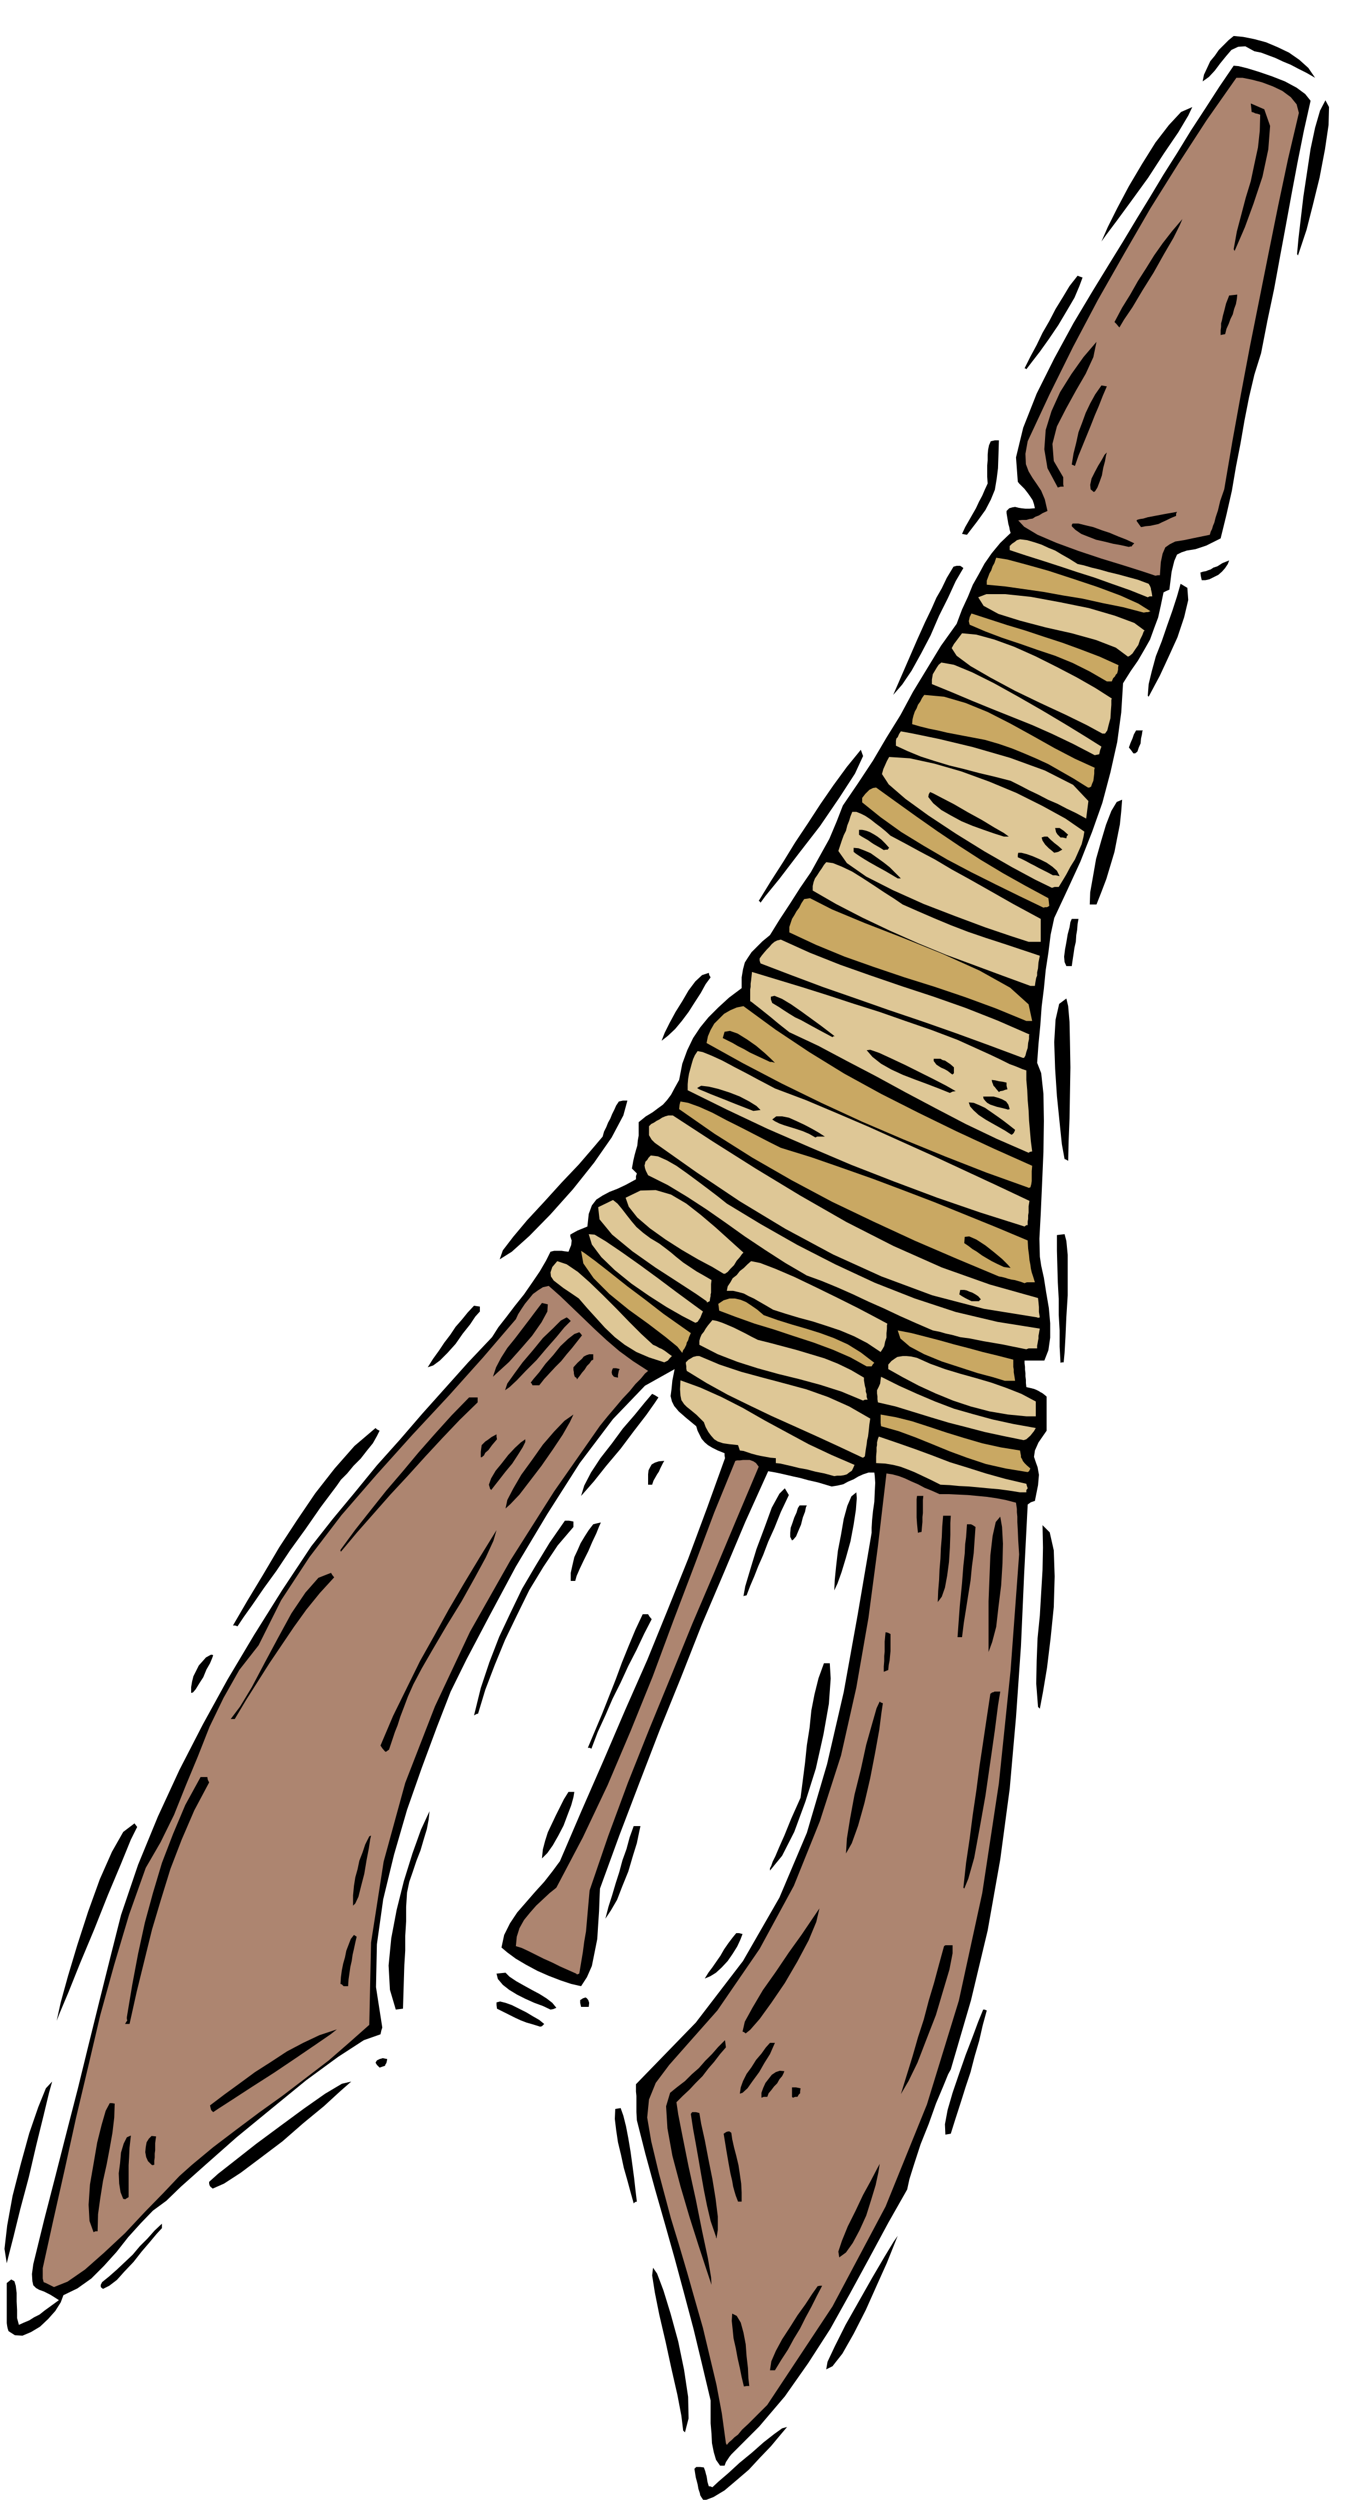
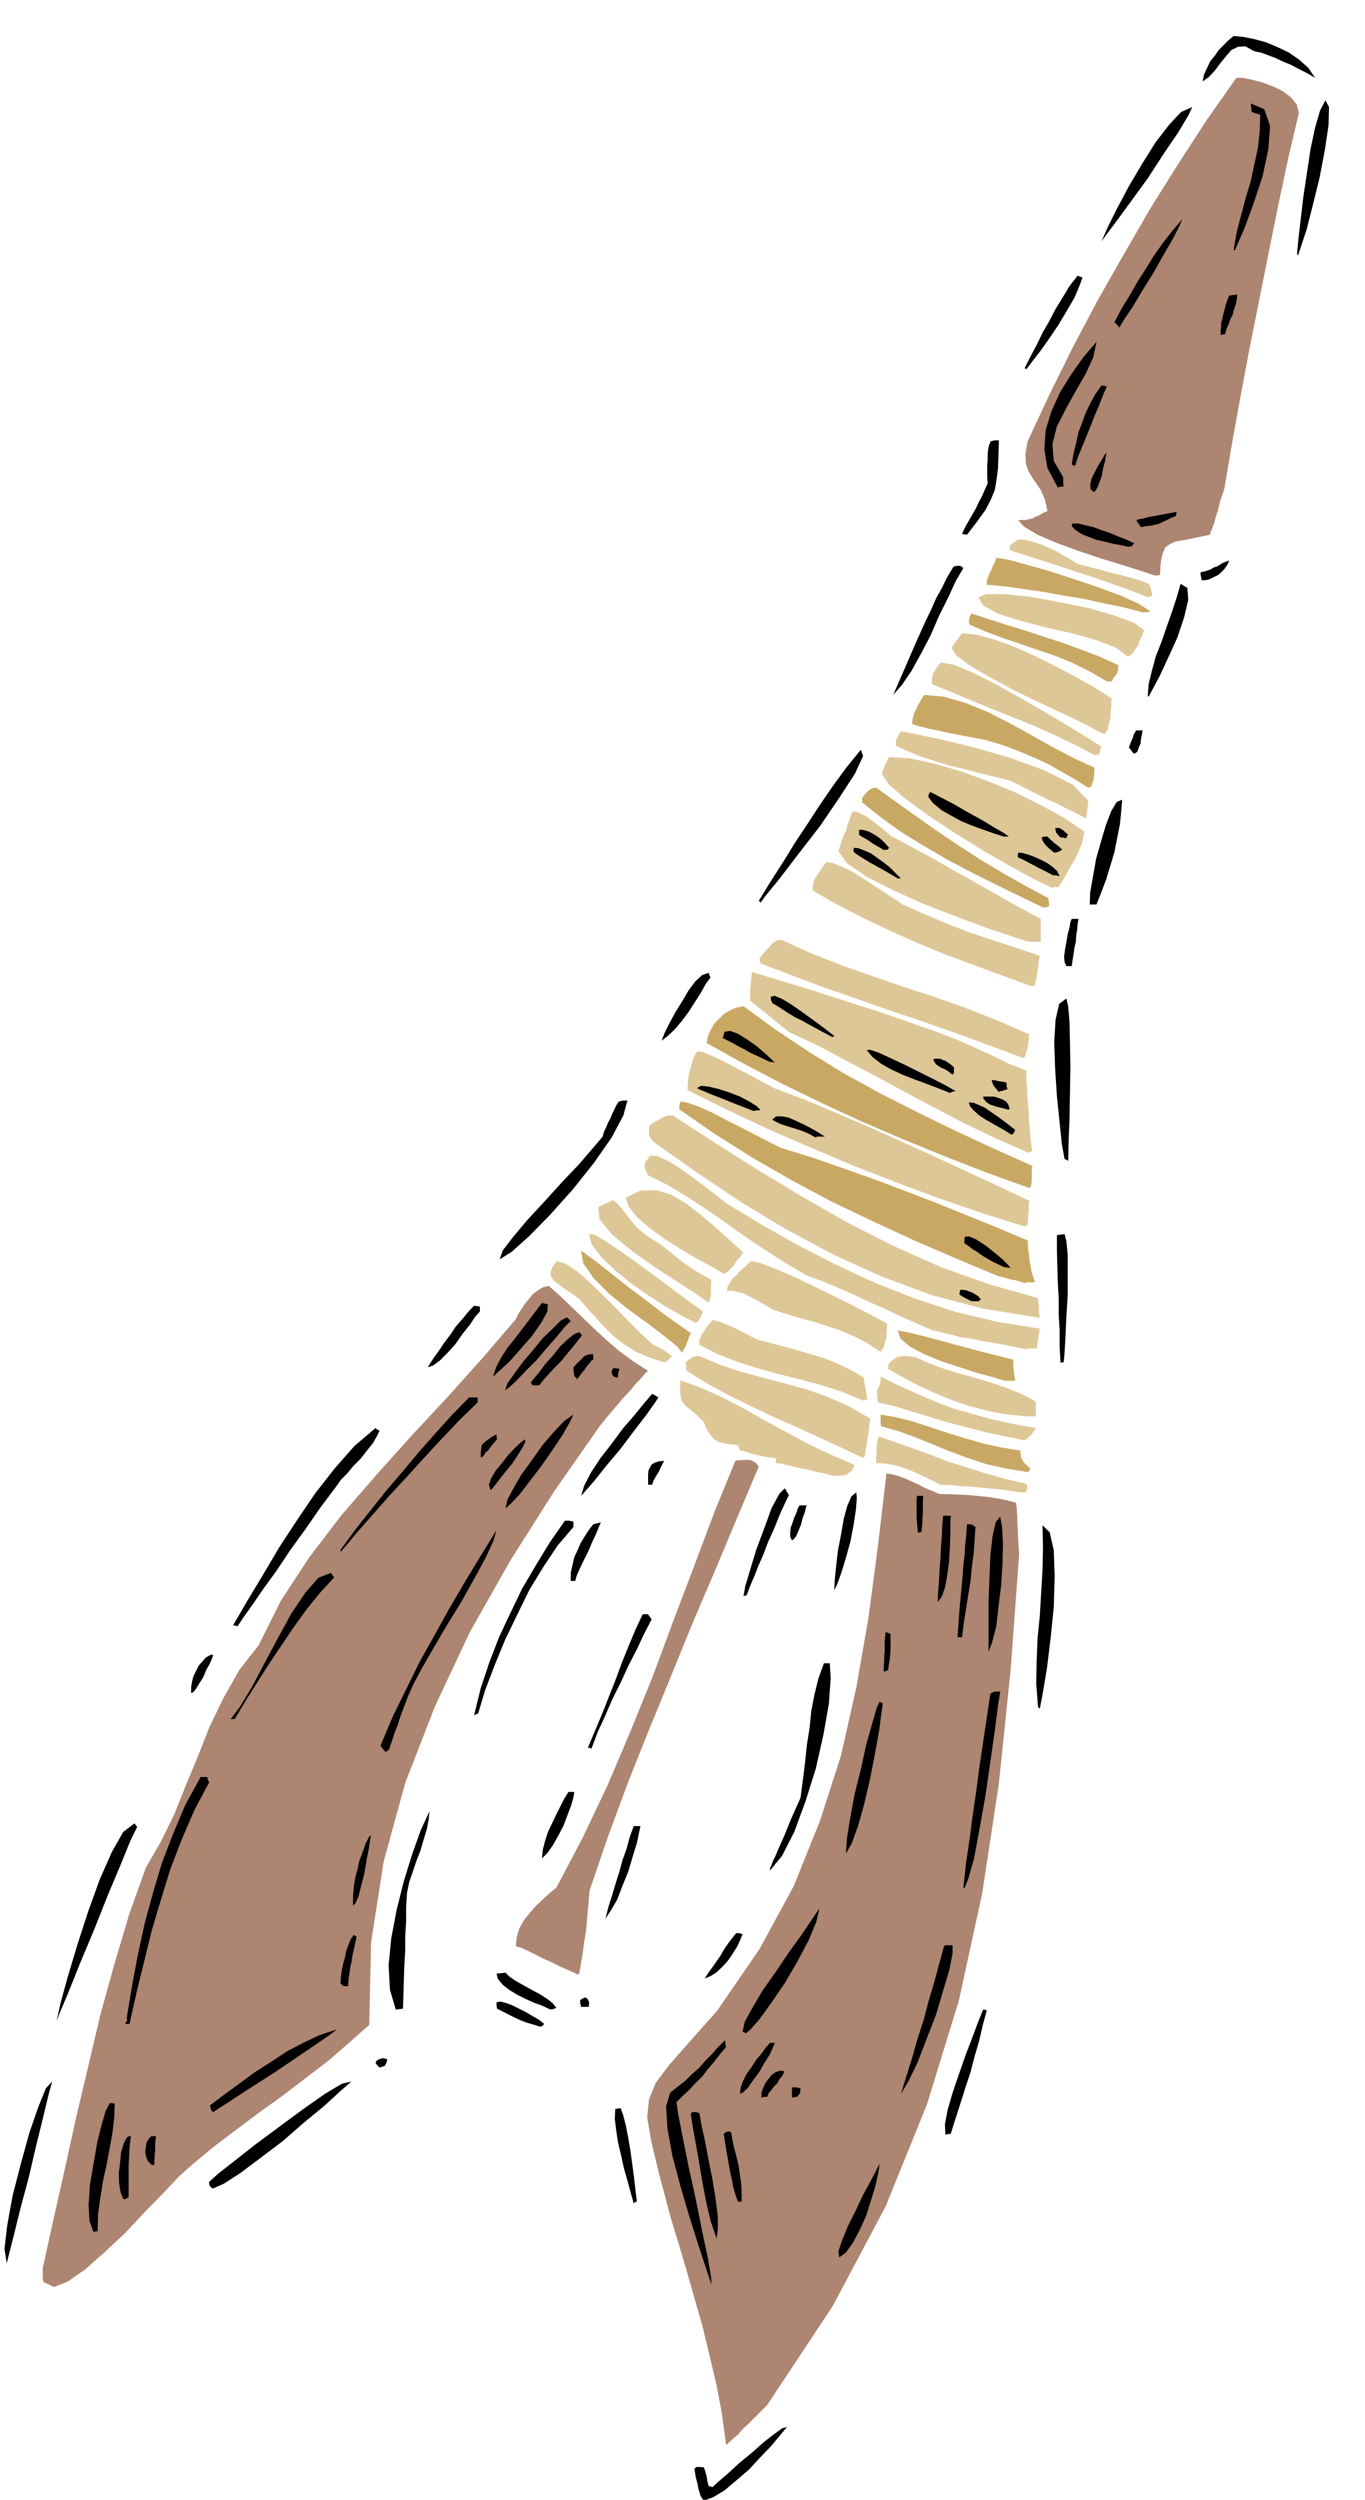
<svg xmlns="http://www.w3.org/2000/svg" fill-rule="evenodd" height="898.059" preserveAspectRatio="none" stroke-linecap="round" viewBox="0 0 3035 5558" width="490.455">
  <style>.brush1{fill:#000}.pen1{stroke:none}.brush2{fill:#ad8570}.brush3{fill:#dec796}.brush4{fill:#c9a863}</style>
  <path class="pen1 brush1" d="m1565 5560-3-4-2-3-3-5-1-5-3-9-2-11-4-15-3-19 4-4h9l8 1 3 8 2 8 1 3 1 6 1 7 3 10h3l5 2 14-13 21-18 25-23 28-23 26-23 23-18 18-13 11-3-16 19-20 24-24 25-25 27-28 24-26 22-25 15-21 8z" />
-   <path class="pen1 brush1" d="m1601 5482-9-13-5-17-4-20-1-21-2-23v-51l-19-80-19-79-21-79-21-78-22-78-22-77-21-77-19-75-1-18v-36l-1-10v-16l133-137 105-137 81-141 61-144 45-153 37-160 31-172 31-182v-11l1-17 2-20 3-21 1-23 1-19-1-15-1-8h-13l-12 4-11 5-10 6-12 5-11 6-13 3-13 2-30-9-22-5-18-5-14-3-13-3-13-3-14-3-17-3-51 113-48 114-49 115-46 117-47 116-45 117-45 118-43 118-1 22-1 28-2 30-2 32-6 30-6 30-11 25-13 20-22-5-24-8-26-10-25-11-26-14-22-13-19-14-13-11 6-28 13-26 16-24 20-23 20-23 20-22 18-23 17-23 48-112 49-112 48-112 49-111 46-113 45-112 42-113 40-111-1-6v-5l-15-6-12-6-10-6-7-6-7-8-4-8-5-10-3-10-23-19-16-14-10-12-5-10-3-12 2-15 2-20 5-25-66 37-71 74-74 98-72 113-70 117-60 112-50 95-35 71-31 80-33 89-33 94-29 100-24 99-14 100-2 95 14 90-2 6-2 9-37 13-57 37-71 52-77 63-78 64-69 61-55 49-32 31-30 22-27 28-28 31-26 33-28 31-28 28-31 22-31 15-6 16-12 19-16 18-18 17-20 12-19 8-17-1-14-9-2-6-1-5-1-7v-89l10-8 7 4 3 10 2 16v19l1 19v18l4 15 11-5 12-5 11-7 12-6 10-8 11-8 11-8 11-8-19-12-14-7-11-4-7-4-6-6-2-9-1-16 3-22 24-98 25-97 25-98 25-97 24-98 24-97 24-96 24-95 38-112 44-107 48-104 52-101 55-100 59-99 62-99 65-98 48-61 49-59 49-60 51-57 50-58 51-57 51-57 53-56 14-22 18-23 19-25 20-25 18-26 17-25 14-24 10-20 8-2h17l6 1 9 1 6-15 1-10-2-6-1-3v-4l5-3 11-6 22-9 3-28 7-19 10-13 14-9 15-8 18-7 19-9 22-12v-7l2-6-6-6-5-5 3-17 3-13 3-11 3-10 1-11 2-11v-30l16-13 15-9 12-9 11-8 9-10 9-12 8-15 10-18 7-36 11-30 13-27 16-24 18-22 22-22 24-22 28-21v-24l3-18 4-15 7-11 8-12 11-11 13-13 17-14 21-34 23-35 23-36 24-35 21-38 20-36 16-38 14-36 34-50 33-50 30-51 31-50 28-52 31-51 31-51 35-49 12-32 13-28 11-27 13-23 13-24 16-23 19-23 23-22-2-7-1-6-2-7-1-6-1-6-1-6-1-6v-5l6-6 7-2 6-1 8 2 6 1 9 1h9l12-1-2-9-3-9-6-9-5-7-7-9-6-6-6-6-3-4-4-54 16-66 30-76 39-78 43-79 43-72 38-62 29-47 30-50 30-49 30-50 31-49 30-49 32-49 31-48 32-47 11 1 20 5 26 8 29 10 28 11 26 14 19 14 12 15-15 67-14 70-13 69-13 71-13 70-13 71-15 71-14 72-15 48-12 51-10 51-9 52-10 51-9 53-12 53-13 53-32 16-24 8-19 3-12 4-10 5-6 14-6 24-5 40-7 3-6 3-6 29-6 27-9 24-9 25-13 23-14 24-16 23-17 27-4 65-9 66-15 67-18 68-23 65-26 66-29 63-29 62-8 37-5 40-6 39-4 41-5 40-3 42-4 41-3 42 9 23 5 46 1 60-1 69-3 70-3 67-3 56 1 40 3 20 6 27 5 32 6 35 3 34v32l-4 28-9 23h-44v6l1 8v6l1 8v7l1 8v7l1 9 9 2 8 2 5 2 6 3 3 2 4 2 4 3 6 5v76l-18 26-8 18-2 14 4 12 4 11 3 17-2 23-7 35-9 3-7 5-8 157-7 158-11 158-14 159-21 157-28 158-37 155-45 154-6 11-11 27-16 38-16 45-18 45-14 43-11 35-5 23-42 74-42 78-43 79-44 79-49 76-52 74-57 67-62 62-4 5-4 6-4 6-3 8h-10z" />
  <path class="pen1 brush2" d="m1614 5432-9-66-12-64-15-63-15-63-18-63-17-60-18-61-18-59-27-101-17-71-9-53 4-40 15-37 30-40 45-51 62-70 94-137 76-140 58-144 47-146 34-151 27-155 21-159 19-162 13 2 15 4 13 5 15 7 14 6 15 8 15 6 18 8h21l21 1 21 1 21 2 21 2 21 3 21 4 23 6 1 7 1 7v7l1 10v12l1 18 1 23 2 31-19 258-26 251-37 244-52 239-71 231-92 227-118 222-145 219-24 24-18 18-14 13-9 11-8 6-6 6-6 5-5 6-1-2-1-2z" />
-   <path class="pen1 brush1" d="m1519 5404-4-33-9-47-13-57-13-60-14-60-10-50-6-38 2-17 9 13 14 37 16 52 17 62 13 63 9 60 1 48-8 31-2-2-2-2zm135-98-5-21-4-20-5-22-4-22-5-22-2-20-2-19 1-16 10 5 9 15 6 22 5 26 2 27 3 26 1 23 2 17h-6l-6 1zm58-36 3-20 10-23 14-26 17-26 17-27 18-25 15-23 12-17 5-1h5l-12 23-12 24-13 24-12 24-14 23-13 24-15 23-14 23h-11zm125-2 3-17 16-34 24-48 30-53 30-53 27-46 20-33 9-13-8 20-16 40-22 49-25 56-27 53-25 44-22 28-14 7zM229 5089l-4-3-1-2v-4l3-6 16-13 17-15 17-16 18-17 16-19 17-17 16-18 16-15v10l-12 13-15 18-18 21-18 23-20 21-17 19-17 13-14 7z" />
  <path class="pen1 brush2" d="m120 5085-6-3-6-3-6-3-5-2-2-8v-23l24-109 25-111 25-114 27-114 27-115 31-112 33-111 37-104 33-57 30-61 26-65 27-65 26-66 31-64 35-62 43-55 50-100 63-96 71-93 78-90 80-89 81-87 77-86 72-84 5-11 7-11 8-12 9-11 9-11 11-8 11-7 13-3 26 23 25 24 25 24 27 26 26 24 28 24 30 22 34 22-7 6-9 11-12 12-13 16-16 17-16 19-17 20-17 21-102 146-97 153-90 159-78 166-66 170-48 175-28 180-4 183-44 39-46 40-51 39-51 39-53 38-52 39-50 38-47 39-28 25-35 37-42 43-44 47-46 43-43 38-39 27-30 12z" />
  <path class="pen1 brush1" d="m1582 5080-12-36-17-52-20-63-20-68-18-68-11-61-3-49 9-30 16-13 17-13 15-15 16-14 14-16 15-15 14-16 15-15 1 8 1 8-13 15-13 17-13 15-13 17-15 15-14 15-15 14-14 14 4 27 10 51 13 65 16 73 14 70 13 61 7 42 1 17zM15 5032l-5-32 6-52 12-66 18-70 19-69 20-58 17-42 14-15-7 25-12 50-16 65-17 73-19 71-15 61-11 43-4 16zm1851-13-2-13 8-24 13-32 17-34 17-36 17-31 13-25 7-13-3 19-6 28-10 33-11 35-15 33-15 28-15 21-15 11z" />
  <path class="pen1 brush1" d="m1592 4973-12-35-8-34-7-35-6-34-6-35-6-34-6-33-5-33 3-4h8l8 2 4 24 8 36 8 42 9 45 7 43 5 40v30l-3 19-1-2v-2zm-1384-10-9-25-2-36 3-45 8-46 8-47 10-40 9-31 9-17h5l6 1-1 31-4 34-6 34-7 37-8 36-6 38-5 36-1 38h-5l-4 2zm1201-64-7-25-7-26-8-28-6-28-7-29-4-27-3-25 1-22 6-1 6-1 6 17 6 24 5 26 5 30 4 29 4 30 3 27 3 25-4 1-3 3zm232-4-5-13-3-10-3-11-2-12-4-17-4-22-5-29-6-37 6-4 4-1h3l4 3 2 14 4 18 5 19 5 21 3 20 3 21 1 20v20h-8zm-1367-6-6-15-3-19-1-23 3-23 2-23 6-20 7-14 9-4-3 27-1 22-1 17v71l-5 3-3 2-2-1h-2zm199-23-5-4-2-3-1-4v-4l20-18 37-29 47-37 54-40 53-39 47-33 37-22 21-5-25 22-36 33-45 37-47 41-49 37-44 33-37 24-25 11zm-136-53-8-8-4-9-2-11 1-11 2-11 5-8 6-6 10 1-1 7-1 8v16l-1 7v9l-1 7v9l-4 1-2-1zm1765-67-1-23 6-32 11-38 14-41 15-43 15-39 13-35 11-27h3l5 2-9 33-8 35-10 34-9 35-11 33-11 35-11 34-11 35-6 1-6 1zm-1628-50-4-4-1-2-1-4-1-5 33-25 33-24 34-25 36-23 35-23 36-19 36-17 39-13-14 11-32 22-44 30-49 33-50 32-43 28-31 20-12 8zm1219-32v-11l4-11 5-11 7-9 7-9 9-6 9-3 10 1-2 5-3 6-6 7-5 9-7 7-6 8-6 7-3 8h-8l-5 2zm70 0-2-2v-21h9l10 2-1 7v4l-3 3-3 5h-5l-5 2zm-118-9 2-14 5-14 8-16 11-15 10-16 12-14 10-14 9-10h11l-4 9-7 16-12 19-12 21-14 19-12 17-11 10-6 2zm358 1 13-42 13-42 12-42 13-40 11-42 12-40 11-41 11-40 3-2h16v18l-7 36-14 47-16 54-21 54-20 52-20 41-17 29zm-1159-59-6-6-3-5 3-5 6-3 7-2 10 2-1 5-1 4-2 3-1 3-6 2-6 2zm814-76-4-3-3-1 5-22 17-31 23-39 29-41 29-43 28-39 23-34 17-25-7 30-17 41-25 47-28 48-30 44-26 36-21 24-10 8zm-457-15-16-5-14-4-13-5-11-5-12-6-10-5-10-5-10-5-1-8v-6l8-2 12 3 14 5 16 8 16 8 15 9 14 8 11 9-5 5-4 1zm-923-6 3-5 2-3-1-3v-4l12-72 13-69 15-69 18-66 20-67 25-65 27-64 34-62h15l1 6 3 6-33 62-28 65-25 65-21 68-20 67-17 69-17 69-16 72h-10zm-152-7 9-41 16-58 21-70 24-74 26-72 27-61 25-44 25-19 3 4 3 4-14 28-22 54-29 69-31 78-31 74-26 65-19 45-7 18zm754-25-13-44-3-54 6-61 12-63 16-64 19-61 19-53 19-41-2 19-4 21-7 23-7 24-9 23-8 24-8 23-5 24-2 32v32l-2 32v33l-2 32-1 32-1 32-1 33-8 1-8 1zm344 0-17-8-19-7-20-9-18-9-18-11-14-11-11-13-3-12 10-1 10-1 9 9 15 10 16 9 18 10 17 9 16 10 13 10 9 11-7 3-6 1zm68-6-2-9v-6l6-4 6-2 3 2 3 4 2 6-1 9h-17zm-528-46-4-4-3-1 1-15 2-15 3-15 4-14 3-15 5-13 5-13 7-9 3 2 3 2-3 13-3 14-3 13-2 14-3 13-2 14-2 14-1 15h-10zm803-17 8-13 9-12 9-13 9-13 8-14 9-13 9-12 9-11h6l8 2-5 13-7 15-10 16-11 16-13 14-13 12-13 8-12 5z" />
  <path class="pen1 brush2" d="m1281 4388-18-8-18-8-18-9-18-8-18-9-16-8-15-7-13-4 2-21 6-19 10-18 13-16 14-16 15-14 15-14 15-12 59-112 55-116 51-120 49-121 46-124 46-121 45-120 47-115 4-1h6l7-1h15l8 3 6 4 6 8-49 116-49 117-50 117-48 118-48 117-47 118-44 119-41 120-2 22-2 23-2 23-2 23-4 23-3 23-4 24-4 24-5 2-2-2z" />
  <path class="pen1 brush1" d="m1346 4266 7-27 8-25 8-27 8-25 7-26 9-25 7-26 9-25h15l-3 14-5 24-9 29-10 34-13 32-12 31-14 24-12 18zm-561-29v-23l2-21 3-19 5-18 4-19 7-18 6-18 9-18 2-1 2-1-2 9-3 20-5 26-5 30-7 27-6 24-7 15-5 5zm1357-40 6-55 8-54 7-54 8-54 7-54 8-53 8-54 8-53 4-3 4-1 1-1h13l-5 31-7 55-10 70-11 76-13 73-12 65-13 46-9 22-1-1-1-1zm-430-38v-5l3-6 3-9 6-12 8-19 12-27 15-37 21-47 5-39 5-39 4-39 6-38 4-39 7-36 9-36 12-33h13l2 34-4 56-12 68-17 76-23 73-25 68-27 53-27 33zm-507-27 2-20 5-19 6-19 9-19 9-19 9-18 9-18 10-16h13l-2 12-5 18-8 21-9 24-12 23-12 21-12 17-12 12zm676-11 2-33 7-44 10-54 14-56 12-55 13-46 10-35 7-15 2 2 5 2-3 20-5 39-9 50-11 57-13 56-14 50-14 39-13 23zM856 3894l-6-7-4-6 28-66 30-61 30-61 32-57 32-58 34-58 35-58 37-60-7 24-17 37-25 46-29 52-32 52-30 51-26 45-19 36-12 27-9 24-8 21-6 19-6 15-5 15-4 12-4 12-7 5-2-1zm451-8 16-38 16-38 15-38 15-38 14-38 15-37 15-36 16-34h12l3 5 5 6-17 33-17 36-18 35-17 37-18 36-16 37-17 37-14 37-4-2h-4zm-794-64 21-28 26-43 28-53 30-56 30-55 31-46 29-33 28-11 3 5 4 5-32 35-30 37-28 39-27 40-27 40-26 41-26 41-25 42h-9zm541-8 15-61 19-57 22-57 25-53 26-54 30-51 31-51 34-49h9l10 2v12l-35 41-32 48-31 51-27 55-27 56-23 56-21 55-16 53-4 1-5 3zm1254-19-4-52 1-51 2-50 5-50 3-51 3-50 1-50-1-50 16 16 9 40 2 58-2 68-7 69-8 66-9 54-7 37-2-2-2-2zm-1883-31v-13l2-12 3-12 6-12 6-12 8-9 8-9 11-6h2l3 1-2 6-5 12-8 14-7 17-9 14-8 13-6 7-4 1zm1540-47v-12l1-12v-11l1-10v-22l1-11 1-10 5 1 6 3v38l-1 10-1 11-2 10-1 11-5 2-5 2zm233-44v-113l2-51 2-51 5-43 7-31 10-12 4 23 2 37-1 44-3 49-6 48-5 44-9 34-8 22zm-69-33 5-69 5-51 3-39 3-27 1-21 2-15 1-14 1-15h9l4 2 6 4-2 28-2 30-4 30-3 31-5 31-5 32-5 31-4 32h-10zm-1611-26 32-55 35-58 36-61 40-61 40-59 43-55 44-50 47-40 3 3 6 3-6 12-9 16-13 16-14 18-16 16-14 17-14 14-9 13-36 48-34 49-34 47-30 45-29 40-24 35-20 28-14 21-5-2h-5zm1567-52 1-25 2-24 1-24 2-23 1-24 2-24 1-24 2-24h17l-1 16v26l-1 29-2 32-4 30-5 27-7 20-9 12zm-432-13 4-22 11-37 14-46 18-48 16-44 17-31 12-12 9 15-18 38-14 35-14 31-11 29-11 25-9 23-9 21-8 21-5 1-2 1zm202-13 1-23 3-30 4-35 7-36 6-35 8-29 9-21 11-9 1 13-2 26-5 33-7 37-10 36-10 33-9 25-7 15zm-586-21v-18l4-18 4-17 7-15 7-16 9-15 9-14 10-13 8-2 9-2-4 9-6 15-9 19-9 21-10 20-9 19-7 16-3 11h-10zm-512-69 33-45 34-43 35-44 36-42 35-42 37-42 37-41 39-40h19v11l-40 39-39 41-38 41-38 42-39 42-37 42-37 42-36 43-1-2v-2zm1004-21-4-8v-9l1-11 4-11 4-12 5-11 3-10 4-6h16l-2 4-2 10-5 13-4 16-6 14-5 12-6 7-3 2zm280-17-2-20-1-14v-41l1-7h14l-1 9v29l-1 9v11l-1 10-1 12-5 1-3 1zm-917-54 4-19 13-25 18-31 24-33 24-34 25-29 23-24 20-14-8 17-16 28-22 33-25 36-26 34-23 30-20 21-11 10zm168-28 7-23 15-29 21-32 25-32 25-34 26-30 22-27 17-20 6 3 8 5-8 12-19 27-27 35-30 40-32 38-27 34-21 24-8 9z" />
  <path class="pen1 brush3" d="m2268 3318-25-4-23-3-23-2-21-2-22-2-21-1-21-2-21-1-22-11-19-9-17-8-15-6-16-6-16-4-18-3-20-1v-15l1-11v-9l1-5v-6l1-4 1-4 2-5 41 14 40 14 38 14 39 15 39 12 41 13 43 12 47 11 1 4 2 6-3 4v5h-14z" />
  <path class="pen1 brush1" d="m1090 3311-3-10 5-14 10-17 14-17 14-18 15-16 13-12 10-7v6l-6 12-10 16-13 20-15 18-14 18-11 14-7 9-1-2h-1zm351-10v-23l1-9 3-6 4-7 7-4 9-3 12-1-3 5-3 6-3 6-3 7-4 6-4 7-4 7-3 9h-9z" />
  <path class="pen1 brush3" d="m1855 3282-22-6-20-4-19-5-17-3-16-4-13-3-13-3-10-1v-11l-12-1-11-2-11-2-9-2-11-3-9-3-9-3-8-1-2-6-2-6-19-2-14-2-12-4-8-5-7-8-6-8-6-11-4-11-16-16-12-10-10-8-6-6-6-9-2-10-1-14 1-20 44 16 47 21 47 24 49 28 48 26 50 27 51 24 51 22-3 7-3 6-6 4-5 4-7 2-7 1h-8l-6 1z" />
  <path class="pen1 brush4" d="m2285 3273-49-8-44-10-42-14-38-14-39-16-37-15-38-14-39-11-1-7v-19l34 6 36 9 37 12 39 13 39 12 41 12 41 9 43 7 1 6 1 5v4l3 5 1 3 4 5 5 5 8 7-3 6-3 2z" />
  <path class="pen1 brush1" d="M1069 3240v-12l1-8 1-7 4-4 4-4 6-4 8-6 11-6v5l1 6-11 13-8 11-7 6-3 6-5 4h-2z" />
  <path class="pen1 brush3" d="m1916 3240-51-24-50-23-51-23-49-22-50-24-47-23-47-26-44-27-1-5v-5l-1-6v-3l6-6 7-4 3-2 4-1 4-1h6l45 19 48 16 48 13 49 13 48 13 48 17 47 21 47 27-2 13-1 10-1 9-1 8-2 8-1 9-2 12-2 15-4 3-3-1zm360-38-44-9-42-9-42-11-39-10-40-12-39-12-39-12-39-9-1-7v-6l-1-7v-7l4-8 3-7 1-9 1-6 40 20 40 18 40 17 42 16 42 12 44 12 46 10 50 9-4 7-8 10-9 8-6 2z" />
  <path class="pen1 brush3" d="m2282 3149-41-4-41-7-42-11-39-13-39-16-37-17-36-19-32-18v-10l7-8 7-5 6-4 6-1 6-1h9l10 1 13 3 29 13 33 12 33 10 36 10 34 10 34 12 33 13 32 17v33h-21zm-363-35-48-20-47-15-48-13-45-11-47-13-44-14-44-17-41-21v-9l2-7 3-7 5-6 4-7 5-7 5-6 5-6 10 2 12 4 12 5 14 6 12 6 14 7 13 7 14 7 28 7 30 8 30 8 30 9 30 9 30 12 29 14 29 17v6l1 6 1 6 2 7v6l2 6v6l2 6h-6l-4 2z" />
  <path class="pen1 brush1" d="m1123 3091 5-15 15-21 19-26 23-27 22-27 23-22 17-17 13-7 4 3 5 5-14 14-18 22-22 25-22 26-24 24-20 21-16 15-10 7zm61-11-2-4-2-2 7-9 12-14 14-19 17-19 16-20 17-16 14-11 11-4 3 3 3 4-11 14-11 14-12 14-12 15-13 13-13 14-12 13-11 14h-15z" />
  <path class="pen1 brush4" d="m2234 3070-26-8-34-9-40-13-40-13-39-16-32-17-21-18-6-18 31 6 31 8 31 8 32 9 31 8 33 9 33 8 35 9v16l1 6v6l1 6 1 6 1 7h-23z" />
  <path class="pen1 brush1" d="m1281 3063-3-2-1-3-1-4v-3l-1-5v-6l9-10 10-9 4-5 6-3 6-2h9v12l-4 2-4 6-6 6-5 8-6 7-5 7-4 5-2 3-1-3-1-1zm84-2-4-5-1-5 1-5 2-4h7l8 2-2 3-1 5-1 5v6l-5-1-4-1zm-269 0 7-21 11-21 14-22 17-21 16-21 16-21 15-20 13-17 13 3-1 16-13 24-21 30-26 30-25 28-23 21-13 12zm-145-21 12-19 13-18 12-18 13-17 12-18 14-16 13-16 14-15 6 1 7 1v11l-10 11-12 18-16 20-16 23-18 20-17 17-15 11-12 4z" />
-   <path class="pen1 brush4" d="m1927 3038-36-20-39-17-43-16-43-14-45-15-43-13-42-15-37-14-1-9-1-6 12-8 13-4h12l13 3 12 5 12 8 13 9 14 12 31 11 32 10 31 9 32 10 30 11 31 14 29 18 30 23-3 3-3 5h-11z" />
  <path class="pen1 brush3" d="m1477 3029-34-11-28-12-26-16-22-17-22-21-19-21-20-22-19-22-19-13-15-10-13-10-9-7-6-9-1-9 4-12 11-13 21 7 25 17 26 23 30 29 29 29 29 30 27 27 26 24 7 3 7 4 5 2 5 3 3 2 4 3 4 3 7 5-5 5-4 5-4 2-4 2z" />
  <path class="pen1 brush1" d="m2358 3030-2-36v-36l-2-35v-35l-2-36-1-35-1-36v-35l8-1 9-1 4 15 3 31v90l-3 48-2 45-2 35-2 21h-4l-3 1z" />
  <path class="pen1 brush4" d="m1517 3008-11-14-27-22-38-29-43-31-43-35-35-35-23-33-5-28 9 6 23 17 32 25 39 31 40 30 40 31 34 24 27 19-4 9-2 7-3 5-1 5-2 4-2 4-3 4-2 6z" />
  <path class="pen1 brush3" d="m1958 3006-30-20-29-15-31-13-30-10-31-10-30-8-30-9-28-9-17-10-14-8-12-7-11-5-11-6-11-3-13-3h-14l2-10 6-9 5-9 9-7 7-9 9-7 8-8 8-7 20 4 34 13 42 18 48 23 47 23 46 23 38 20 28 15-1 4v8l-1 9v10l-3 9-2 10-4 7-4 6zm324-6-54-11-41-7-30-6-22-3-18-5-14-3-14-4-15-3-37-16-36-16-36-17-34-15-36-17-34-15-34-14-33-12-48-28-45-29-45-30-42-30-43-30-43-28-43-26-44-22-5-10-2-6-1-6 1-3 1-5 4-4 3-5 5-5 16 2 20 9 21 12 24 17 23 17 24 18 21 16 20 16 76 46 81 46 84 43 88 41 89 35 91 30 93 22 94 15-1 5-1 6-1 5v6l-1 5-1 6-1 5v6h-19l-5 2zm-736-59-29-15-35-20-39-25-39-27-37-30-30-29-21-28-7-23 13 1 25 15 34 23 41 29 41 30 40 30 34 25 26 19-2 4-4 10-6 9-5 2z" />
  <path class="pen1 brush3" d="m2306 2929-118-19-115-30-113-42-108-49-106-57-101-61-97-65-92-65-7-7-3-5-3-5v-20l5-5 6-3 6-4 6-3 6-4 7-3 7-2h10l89 58 95 60 99 60 103 59 104 53 108 48 107 38 107 30 1 9 1 11v11l1 6 1 6-4 1-2-1zm-735-36-23-16-40-26-51-33-51-36-45-37-28-34-3-27 33-16 10 8 10 12 10 13 11 14 11 13 15 13 16 12 20 12 12 9 13 10 13 11 15 12 15 10 15 10 16 9 17 10-1 9v19l-1 4v4l-1 4-1 7-6 3-1-3z" />
  <path class="pen1 brush1" d="m2160 2893-8-4-6-3-7-4-6-4 1-5 1-5h9l5 1 7 3 6 2 7 4 6 4 6 7-3 2-1 2h-17z" />
  <path class="pen1 brush4" d="m2278 2853-8-3-7-2-7-2-7-1-8-2-6-2-8-2-6-1-93-39-93-40-93-43-92-44-90-48-87-50-84-53-79-55 1-10 2-7 17 3 25 9 29 13 32 17 32 16 33 17 29 15 26 13 68 21 69 24 68 24 69 26 68 26 69 28 69 28 69 29 1 18 2 15 1 11 2 10 1 8 2 9 3 9 4 13h-18l-5 2z" />
  <path class="pen1 brush3" d="m1609 2832-25-15-32-17-36-21-36-23-35-25-28-24-19-24-7-20 33-16 34-1 34 10 34 20 32 25 33 28 31 28 31 28-3 3-5 7-7 8-6 10-8 8-6 7-6 4h-3z" />
  <path class="pen1 brush1" d="m2232 2817-15-7-12-6-12-7-10-6-11-8-10-6-9-7-9-6 1-14 10-1 16 7 20 13 19 15 18 15 13 13 6 7-8-1-7-1zm-1121-17 7-20 23-30 31-37 38-41 39-43 38-40 31-36 22-26 3-11 5-10 4-10 5-9 4-10 5-10 4-9 6-9 9-2h10l-9 33-26 49-39 56-47 59-50 56-47 48-39 35-27 17z" />
  <path class="pen1 brush3" d="m2278 2727-98-31-96-33-96-36-95-37-94-40-92-40-91-43-87-43v-13l1-12 2-12 3-11 3-11 3-10 4-9 6-9 11 2 20 8 24 11 28 15 27 14 26 14 21 11 15 8 69 26 71 30 70 30 71 32 71 32 71 33 71 33 72 34-1 6-1 6v14l-1 6v8l-1 6v8h-3l-4 3z" />
  <path class="pen1 brush4" d="m2285 2640-92-33-92-36-93-38-91-39-91-42-88-43-86-45-81-45 3-15 6-14 8-14 11-11 11-11 14-8 14-6 15-3 71 52 75 50 78 48 82 45 83 42 84 41 84 39 85 38-1 12v22l-1 7-2 7-4 1-2-1z" />
  <path class="pen1 brush1" d="m2367 2577-6-33-5-48-6-59-4-61-2-59 3-50 8-35 16-12 4 17 3 35 1 46 1 55-1 57-1 57-2 51-1 43-5-3-3-1z" />
  <path class="pen1 brush3" d="m2287 2563-71-31-69-33-67-35-66-35-66-36-65-34-64-34-64-30-24-19-18-15-15-12-10-8-9-7-5-4-4-3-2-1v-26l1-6v-7l1-7 1-9 1-10 56 17 56 17 57 18 58 19 57 18 57 20 58 20 58 22 42 19 33 15 23 11 18 9 11 4 10 4 7 3 9 3v21l2 23 1 22 2 23 1 22 2 23 2 23 3 23-5 1-3 2z" />
  <path class="pen1 brush1" d="m1813 2529-14-8-14-6-15-5-13-4-13-4-11-4-10-5-6-4 9-7h13l15 3 18 8 17 8 17 9 14 8 14 9h-17l-4 2zm436-6-14-9-14-8-16-9-14-8-15-10-11-10-8-9-3-9 11 1 12 5 13 6 13 9 13 9 14 10 13 10 14 11-1 3-2 4-3 3-2 1zm-574-53-41-16-30-12-23-9-14-6-10-4-4-2-3-2 9-5 17 2 21 5 25 8 23 9 21 11 16 10 9 9-8 1-8 1zm563-4-12-3-9-2-9-3-6-2-7-4-4-4-4-5-1-5h23l11 3 8 3 9 5 5 7 3 10-4 1-3-1zm-126-36-25-10-26-10-27-10-26-10-26-12-23-13-19-15-13-15 8-1 20 7 26 12 32 15 32 16 32 16 27 14 21 12-7 1-6 3zm109-2-6-7-3-4-3-3-1-3-2-5-1-5 8 1 8 2 8 1 9 2v7l2 8-5 1-5 2-6 1-3 2zm-105-40-9-7-7-4-7-3-5-3-6-4-3-4-3-4v-5h15l5 3 5 1 6 4 6 4 8 7v13l-3 3-2-1zm-404-27-15-7-15-7-15-7-12-7-14-7-12-7-12-6-10-5 4-14 12-2 17 6 21 13 20 14 19 16 14 13 9 9-7-2h-4z" />
  <path class="pen1 brush3" d="m2274 2352-75-28-74-27-74-26-74-25-74-26-72-25-72-27-68-26-2-6v-5l5-7 5-6 6-7 6-6 5-6 6-5 6-3 8-2 64 29 68 27 68 24 70 24 70 23 71 25 71 28 71 31-1 2v8l-2 9-1 11-3 9-2 8-3 5h-3z" />
  <path class="pen1 brush1" d="m1471 2314 7-18 11-22 13-24 15-24 14-24 15-20 15-14 15-5 1 5 3 5-11 15-11 20-13 20-14 22-15 20-15 18-16 15-14 11zm380-8-30-16-22-12-18-10-13-6-13-8-11-7-12-8-15-9-3-8v-6l8-2 17 7 20 12 23 16 22 16 22 16 17 13 13 10h-3l-2 2z" />
-   <path class="pen1 brush4" d="m2282 2270-68-28-68-25-68-23-67-21-68-23-65-23-63-26-60-28v-12l3-9 3-9 5-8 5-9 6-8 5-10 6-9 7-1 6-1 49 25 72 30 85 33 89 36 82 37 68 38 41 37 8 37h-13z" />
  <path class="pen1 brush3" d="m2291 2192-60-22-62-23-65-24-63-26-63-28-61-29-58-30-52-30v-10l2-9 3-8 5-7 5-8 5-7 5-8 5-6 15 2 20 8 23 11 24 15 23 15 24 16 22 14 19 13 34 15 37 16 36 15 39 15 38 13 40 13 39 13 42 14-3 15-1 13-2 9v7l-2 5-1 5-1 6-1 7h-10z" />
  <path class="pen1 brush1" d="m2371 2148-4-9-1-12 2-16 3-16 3-18 4-15 2-12 3-7h15l-2 11-1 13-2 12-1 15-3 13-2 14-2 13-2 14h-12z" />
  <path class="pen1 brush3" d="m2287 2094-40-13-56-19-67-25-70-27-69-31-59-30-43-30-19-27 4-12 4-12 4-11 5-10 3-12 4-10 3-10 4-10h9l10 4 10 5 12 8 10 8 12 9 11 9 11 10 32 17 33 18 34 18 37 22 40 22 46 26 51 29 61 33v51h-27z" />
  <path class="pen1 brush4" d="m2320 2018-54-26-53-26-54-27-53-28-53-31-49-30-46-33-41-33v-10l7-9 6-6 3-3 4-2 4-2 7-1 43 31 46 33 47 33 49 33 48 31 50 30 50 28 50 27 1 8 1 9-3 2-2 1h-4l-4 1z" />
  <path class="pen1 brush1" d="m2423 2011 1-27 6-34 7-40 11-39 11-37 12-31 12-20 12-5-2 26-3 29-6 30-6 31-9 30-9 30-11 29-11 28h-15zm-732-4-2-3-2-1 27-44 27-42 27-44 28-42 28-43 29-42 30-41 31-38 5 14-18 39-35 54-43 63-48 62-42 55-31 38-11 15z" />
  <path class="pen1 brush3" d="m2339 1974-37-18-52-28-61-35-63-39-62-41-51-37-37-32-15-23 3-11 4-9 4-9 5-9 46 3 55 12 59 17 63 23 60 25 58 29 51 28 42 29-2 12-4 16-7 16-8 18-10 16-9 17-9 15-8 13h-9l-6 2z" />
  <path class="pen1 brush1" d="m1996 1953-27-16-20-11-16-9-10-6-8-5-6-4-6-4-5-4v-9l11 1 13 5 14 6 14 10 14 10 14 11 12 12 13 13h-7zm345-7-11-6-10-5-10-5-9-5-10-5-9-5-10-5-9-4v-5l1-5h7l12 3 14 5 16 7 14 7 13 9 10 9 6 12-9-2h-6zm3-50-7-6-5-4-5-5-3-3-6-9-2-7 6-2h7l7 7 8 7 9 7 9 8-9 5-9 2zm-379-6-8-5-7-4-7-4-6-4-7-5-7-4-7-4-6-4v-11h7l9 2 8 3 9 5 8 5 9 7 8 8 9 10-2 2-1 2h-4l-5 1zm393-28-7-7-3-5-1-5-1-4h10l9 6 10 9-3 3-1 5-8-2h-5zm-126-2-22-7-23-8-25-9-24-10-24-13-21-12-18-15-11-14 1-6 3-5 7 3 19 10 27 14 31 18 31 17 28 17 21 12 11 8h-11z" />
  <path class="pen1 brush3" d="m2415 1820-22-12-21-10-21-11-21-9-21-11-21-10-21-11-20-10-35-9-34-8-34-9-33-8-33-10-31-10-29-12-26-12v-11l1-5 3-3 3-7 4-6 27 5 58 12 75 18 83 24 77 28 63 32 34 36-5 39z" />
  <path class="pen1 brush4" d="m2419 1751-32-20-28-16-28-16-26-12-28-12-27-11-29-10-31-9-21-4-21-4-21-4-21-4-21-5-20-4-20-5-17-5 1-11 2-8 3-9 4-7 3-8 5-7 4-8 5-7 44 4 48 14 49 20 51 26 49 27 48 27 46 24 44 20-1 5v8l-1 8-1 8-3 7-2 6-4 2h-3z" />
  <path class="pen1 brush3" d="m2434 1679-48-25-46-22-45-20-45-18-45-18-44-18-45-19-44-18v-10l1-6 1-6 3-5 3-5 3-5 4-6 6-5 28 5 41 17 48 24 54 30 54 31 52 31 44 27 35 22-3 8-2 9-5 1-5 1z" />
  <path class="pen1 brush1" d="m2520 1675-5-7-5-6 4-11 4-9 3-9 5-9h15l-1 2-1 7-2 9-1 11-4 9-3 9-5 4h-4z" />
  <path class="pen1 brush3" d="m2451 1631-35-19-47-23-56-26-56-27-54-29-45-26-31-23-11-17 5-9 6-8 6-8 6-8 32 3 40 11 44 16 47 21 46 23 46 24 42 24 36 23-1 3v11l-1 13-1 17-4 15-3 12-5 7h-6z" />
  <path class="pen1 brush1" d="m2552 1547 2-26 7-29 9-33 13-33 12-35 12-34 10-31 8-28 15 9 2 27-9 38-15 45-20 44-19 41-16 30-9 17-2-2zm-566-2 30-69 23-53 18-40 14-29 11-25 12-21 11-23 15-25 7-2h8l3 2 4 3-17 29-17 37-20 40-19 44-21 40-21 38-21 31-20 23z" />
  <path class="pen1 brush4" d="m2461 1515-38-22-38-19-39-16-39-13-40-14-39-13-37-14-35-15-2-8 1-4 1-5 4-8 40 13 40 13 40 12 42 14 40 13 41 15 42 16 42 19-1 5v5l-1 4-1 4-3 3-2 4-4 4-3 7h-11z" />
  <path class="pen1 brush3" d="m2508 1460-27-20-44-17-54-15-58-13-57-15-48-15-33-18-12-19 18-7h42l57 6 65 12 64 13 58 17 43 16 23 17-2 2-3 8-5 10-4 12-7 10-6 9-6 5-4 2z" />
  <path class="pen1 brush4" d="m2543 1362-46-12-45-9-45-10-43-7-44-8-42-6-42-6-42-4v-9l3-8 3-8 4-7 3-9 4-7 2-6 2-6 25 4 41 11 50 14 55 18 54 18 51 19 40 18 27 17-3 1-2 1h-4l-6 1z" />
  <path class="pen1 brush3" d="m2552 1328-40-16-40-14-39-14-38-12-39-13-37-12-38-12-36-12v-9l5-5 6-4 5-4 7-2 16 2 17 5 15 5 15 7 15 6 15 9 16 9 19 12 14 3 17 5 17 4 21 6 21 5 22 6 22 6 24 9 3 5 2 5v2l1 4 1 5 1 7h-6l-4 2z" />
  <path class="pen1 brush1" d="m2672 1290-2-9-1-8 6-2 6-1 5-2 6-2 6-4 9-3 11-7 15-6-3 8-6 9-7 8-8 7-10 5-10 5-9 2h-8z" />
  <path class="pen1 brush2" d="m2569 1280-30-10-41-13-49-15-51-17-49-18-42-18-30-18-13-14 9-1h9l7-2 7-1 6-4 8-3 8-5 11-5-6-26-8-19-10-15-9-13-9-15-6-16-1-23 5-28 49-105 52-105 55-104 58-102 59-102 62-99 63-97 66-94h14l20 4 23 6 24 9 21 10 19 14 13 16 5 19-24 102-22 104-21 104-21 105-21 105-20 106-19 105-18 106-9 26-5 21-5 15-3 12-3 7-2 7-3 6-2 7-34 7-24 5-19 3-12 6-10 7-6 14-4 19-2 29h-5l-5 1z" />
  <path class="pen1 brush1" d="m2510 1216-18-4-17-3-20-5-18-4-18-7-15-6-13-9-8-8v-3l2-3h13l16 4 17 4 19 7 18 6 19 8 18 7 17 8-4 4-2 3h-3l-3 1zm-371-29 7-15 8-14 8-14 8-14 7-15 7-13 6-14 6-13-1-15v-25l1-12v-12l1-11 2-10 4-9 9-2h9l-1 33-1 29-3 24-4 24-9 22-12 23-18 25-23 30-6-1-5-1zm398-15-5-7-5-7 1-2 3-1 4-1 7-1 10-3 16-3 21-4 28-5-2 4v5l-12 5-10 5-9 4-8 4-9 2-9 2-11 1-10 2zm-105-78-7-6-1-10 3-14 7-14 8-15 8-13 6-11 5-5-2 7-2 12-4 15-3 17-5 14-5 13-5 8-3 2zm-80-10-23-43-7-42 3-43 13-42 19-42 25-40 27-38 29-34-7 34-17 37-22 38-22 40-20 39-10 39 3 38 21 36v16l1 5h-7l-6 2zm38-48-4-2-3-1 4-25 6-24 5-23 8-21 8-22 10-21 11-20 14-20 6 1 6 1-9 21-9 23-9 21-9 23-9 22-9 22-9 22-8 23zm-112-217 13-26 14-26 13-27 15-26 14-27 16-26 15-25 18-23 5 2 6 2-7 19-11 26-17 29-19 32-21 31-20 28-17 22-13 17-2-2h-2zm436-74v-11l1-7v-8l2-7 2-10 3-11 4-16 7-18 9-1 9-1-1 10-2 11-4 11-3 12-5 10-4 11-5 11-3 12-6 1-4 1zm-227-19-5-6-4-4 17-32 18-29 17-30 18-28 18-29 19-27 21-27 23-27-6 14-14 28-21 36-23 41-25 40-22 37-19 28-10 17-1-1-1-1zm397-162 3-33 5-43 6-51 8-53 8-53 10-47 11-38 12-23 8 15-1 40-8 54-12 63-15 61-14 55-13 39-6 18-2-3v-1zm-141-10 7-39 10-38 10-38 11-36 8-38 8-37 4-37 1-36-6-2-5-1-4-2-4-1-1-10-1-9 30 13 13 37-4 52-13 61-20 60-19 52-16 37-7 16-1-2-1-2zm-294-17 14-32 21-42 26-49 29-49 30-48 30-39 27-29 25-11-9 19-22 37-32 47-35 54-37 51-33 45-24 32-10 14zm225-356 3-15 7-15 7-15 10-12 9-13 11-11 11-11 11-9 21 2 25 5 26 7 26 11 25 12 23 16 20 18 15 22-19-11-18-9-17-9-17-7-17-8-16-6-16-6-15-3-20-11-16 1-15 7-12 14-13 16-12 16-13 14-14 10z" />
</svg>